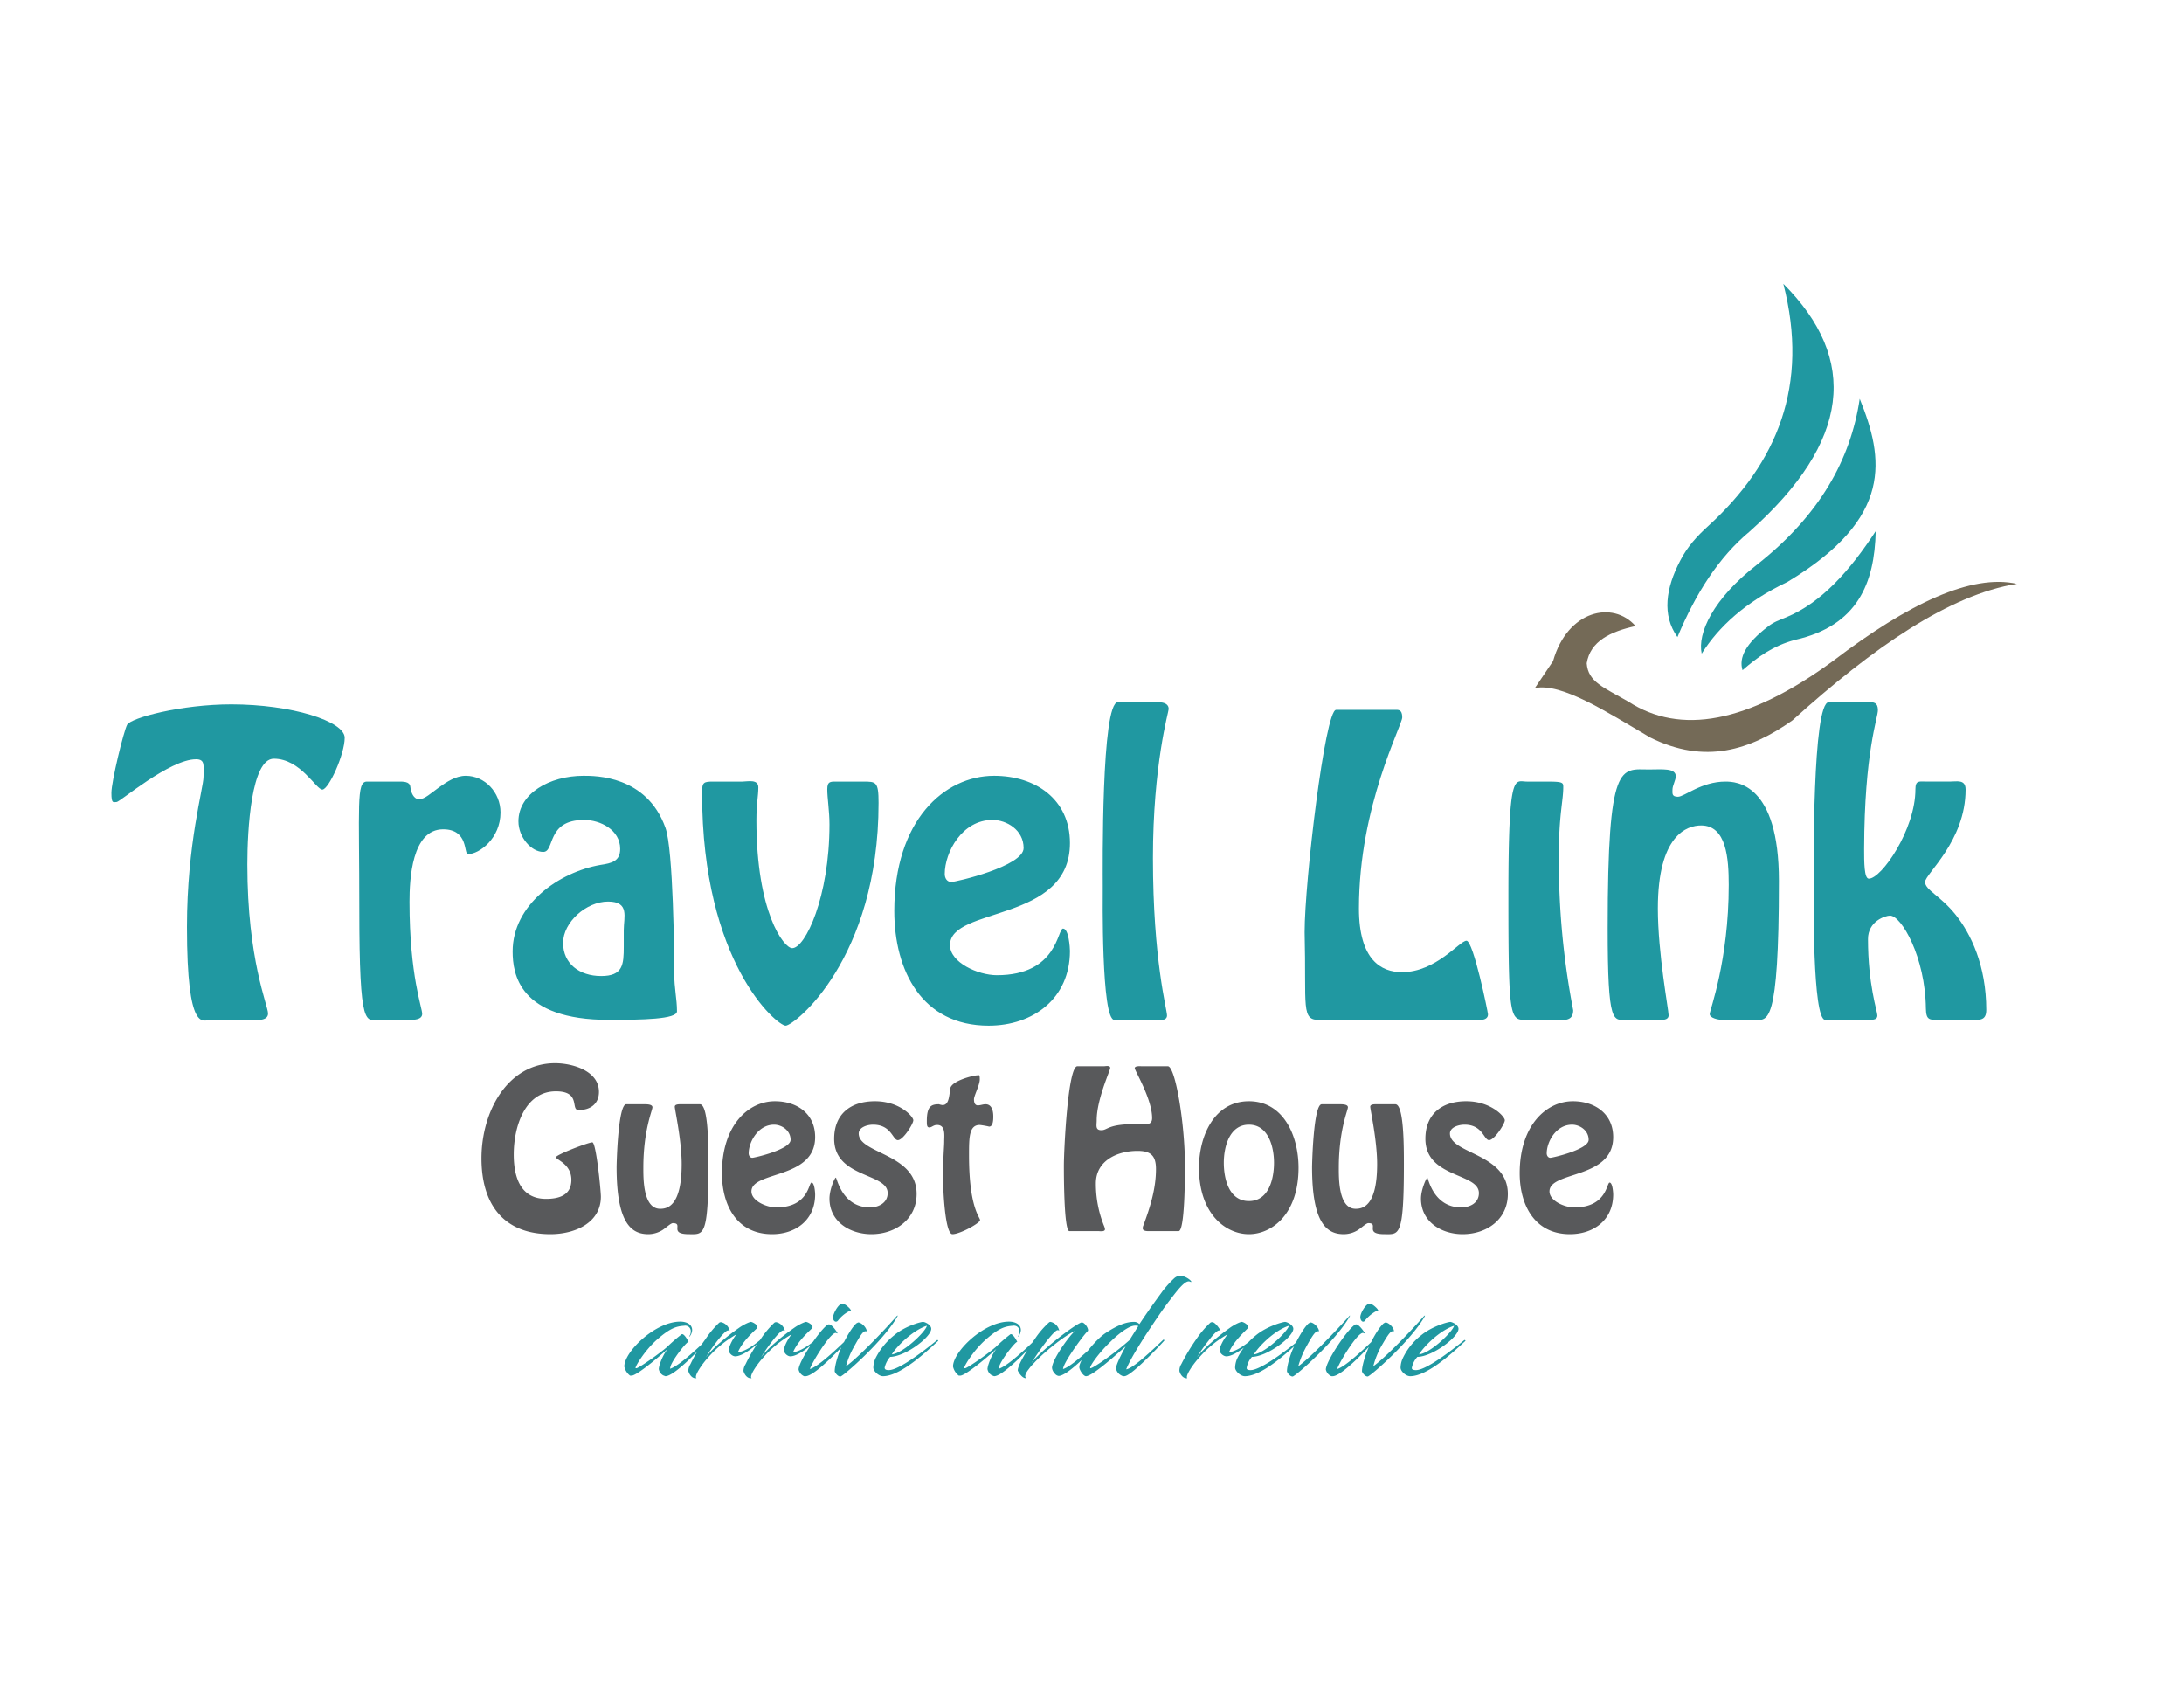
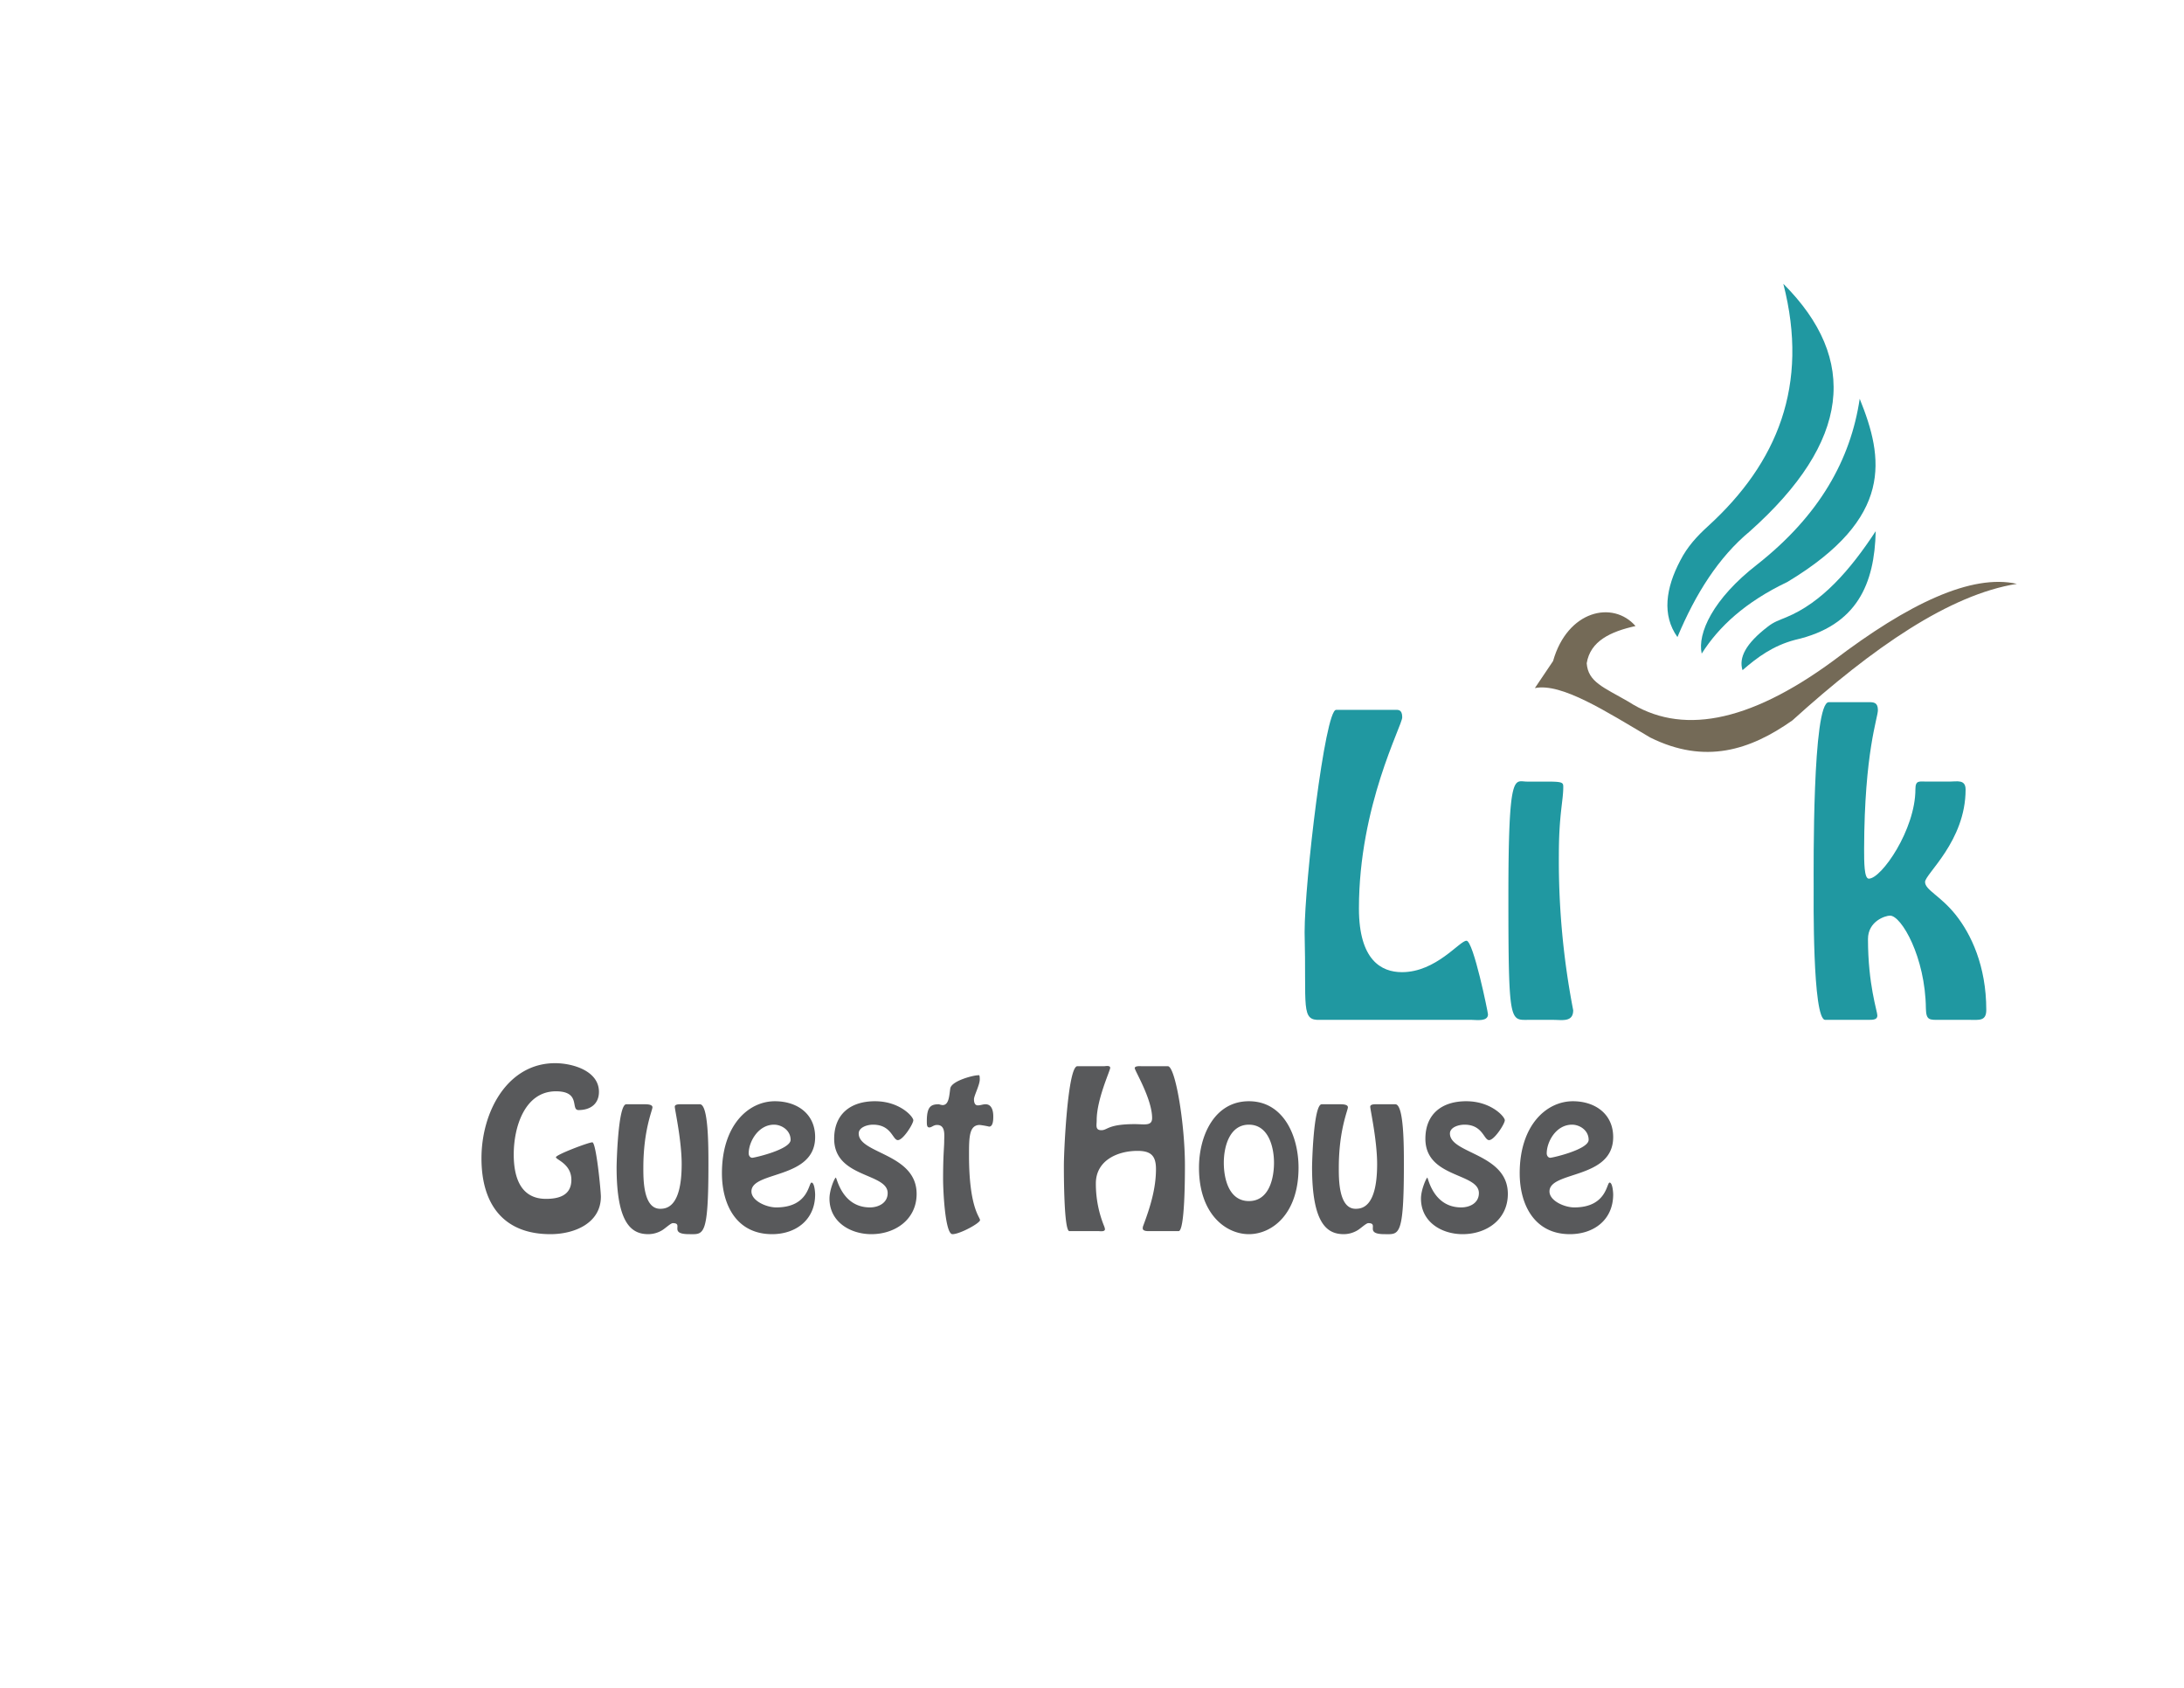
<svg xmlns="http://www.w3.org/2000/svg" id="Layer_1" data-name="Layer 1" viewBox="0 0 792 612">
  <defs>
    <style>.cls-1{fill:none;}.cls-2,.cls-5{fill:#2098a1;}.cls-3{fill:#58595b;}.cls-4{fill:#746a57;}.cls-4,.cls-5{fill-rule:evenodd;}</style>
  </defs>
  <rect class="cls-1" width="792" height="612" />
  <path class="cls-2" d="M677.4,369.8c2.1,0,3.4-.1,3.4-1.6s-3.4-11.2-3.4-27.7c0-6.5,6.3-8.5,8-8.5,4.1,0,12.8,15,13,33.7.1,4.3,1.3,4.1,5,4.1h10.9c3.4,0,6,.5,6-3.6,0-16.1-5.6-27.6-11.1-34.5s-11.1-9-11.1-11.9,14.7-14.8,14.7-33.5c0-3.8-3.1-2.9-5.8-2.9h-8.2c-2.8,0-4.2-.6-4.2,2.8,0,14.6-12.3,32.4-16.9,32.4-1.7,0-1.7-6.1-1.7-10.8.1-35.1,5-47.5,5-50.3s-1.5-2.9-3.3-2.9H663.2c-6,0-5.5,60.5-5.5,66.9,0,3.1-.5,48.3,4.2,48.3Z" />
-   <path class="cls-2" d="M636.4,369.8c4.5,0,8.7,2.8,8.7-50.4,0-35.5-15.6-36-19.4-36-8.7,0-14.9,5.5-17.2,5.5s-2-1.2-2-2.6,1.2-3.5,1.2-4.8c0-3.1-4.9-2.5-9.6-2.5-10.4,0-15.1-3.7-15.1,57.5,0,35.7,2,33.3,7,33.3h11.5c1.3,0,3.6.2,3.6-1.7s-3.9-22.4-3.9-38.7c0-26.7,10.6-30.1,15.7-30.1,9.2,0,10,12,10,21.6,0,27.5-6.9,45.4-6.9,46.8s3,2.1,4.7,2.1Z" />
  <path class="cls-2" d="M563.4,369.8c3.1,0,7.1.9,7.1-3.5a284.7,284.7,0,0,1-5.2-56.2c0-14.7,1.6-19.7,1.6-24.7,0-1.6-.1-2-5.8-2h-7.4c-4.5,0-6.7-4.5-6.7,41.7s.6,44.7,7.2,44.7Z" />
  <path class="cls-2" d="M533.8,369.8c1.6,0,5.8.7,5.8-2,0-.7-5.3-26.7-7.8-26.7s-11,11.4-23.4,11.4c-7.5,0-15.6-4.4-15.6-23.1,0-37.3,15.7-66.3,15.7-69.3s-1.6-2.7-2.6-2.7H484.5c-4,0-11.4,62.4-11.4,80.6.7,27.4-1.5,32.1,5.7,31.8Z" />
-   <path class="cls-2" d="M90.5,369.8c1.8,0,6.7.7,6.7-2.3s-7.5-19.4-7.5-54.1c0-12.5,1.4-38.3,9.6-38.3,9.7,0,15.3,11.2,17.6,11.2s8.1-12.8,8.1-18.8-19.3-12.1-41.1-12.1c-18.2,0-36.5,4.9-37.8,7.4s-5.7,20.6-5.7,24.7.7,3.3,1.9,3.3,19.2-15.5,28.8-15.5c3.4,0,2.7,2.4,2.7,6.4s-6,24.2-6,54.4c0,39.2,6,33.7,8.5,33.7Zm58,0c1.5,0,4.5,0,4.6-2.1s-4.6-13.8-4.6-40.7c0-8.1.8-26.3,12.2-26.3,9.3,0,7.4,9,9,9,4.1,0,11.8-5.7,11.8-15.1,0-7.3-5.7-13.3-12.6-13.3-3.6,0-6.9,2.2-9.7,4.2s-5.2,4.3-7.2,4.3-3-2.5-3.2-4.5-2.6-1.9-4.6-1.9H133c-3.8.1-2.7,8.5-2.7,45.9,0,44.8,2.4,40.5,7.4,40.5Zm77.7-26.6c0,6.6-.3,10.7-8.2,10.7s-13.8-4.5-13.8-12,8.4-15,16.3-15,5.7,5.6,5.7,10.4ZM185.9,345c0,8.1,2.3,24.8,34.9,24.8,12,0,24.7-.2,24.7-3.1,0-4.6-1-8.1-1-14s-.3-44.7-3.2-52.6c-6.8-18.9-25.4-18.8-29.7-18.8-12.4,0-23.6,6.5-23.6,16.5,0,5.8,4.7,11.1,9,11.1s1-11.6,14.8-11.6c5.9,0,13.1,3.6,13.1,10.5,0,4.5-3.1,5.2-7.1,5.8C202.7,316.2,185.9,328,185.9,345Zm118.2-61.6c-2.8,0-4.1-.3-4.1,2.8s.8,8,.8,12.7c0,26.4-8.8,44.9-13.5,44.9-3.1,0-13-13.1-13-46.4,0-5.9.7-8.8.7-11.9s-3.9-2.1-5.8-2.1H258.8c-3.7,0-4.2.2-4.2,4.1,0,61.7,27.2,84.4,30.3,84.4s33.7-24.1,33.7-80.8c0-7.7-.9-7.7-5.6-7.7Zm54.4,88.5c16.2,0,29.5-9.9,29.5-27.1,0-1-.4-8.1-2.5-8.1s-1.9,16.9-24,16.9c-6.8,0-17-4.6-17-10.9,0-14.1,43.5-8,43.5-37,0-16-12.6-24.4-27.5-24.4-18.1,0-36.2,16.2-36.2,49C324.3,351.9,334.3,371.9,358.5,371.9Zm1.4-74.6c5.1,0,11.3,3.6,11.3,10.2s-24.6,12.3-26.2,12.3-2.4-1.4-2.4-2.9C342.6,309,348.9,297.3,359.9,297.3Zm58.3,72.5c1.5,0,5,.7,5-1.6s-5.1-20-5.1-57.1c0-33.7,5.7-53.1,5.7-54,0-2.9-4.1-2.5-5.6-2.5H405.4c-6.1,0-5.5,60.5-5.5,66.9,0,3.1-.6,48.3,4.2,48.3Z" />
  <path class="cls-3" d="M570.1,407.8c2.7,0,6,2,6,5.5s-13.1,6.5-13.9,6.5-1.3-.8-1.3-1.6c0-4.1,3.3-10.4,9.2-10.4m-.8,39.7c8.7,0,15.7-5.2,15.7-14.4,0-.5-.2-4.3-1.3-4.3s-1,9-12.8,9c-3.6,0-9-2.4-9-5.8,0-7.5,23.1-4.3,23.1-19.7,0-8.5-6.7-13-14.6-13-9.6,0-19.3,8.7-19.3,26.1C551.1,436.9,556.5,447.5,569.3,447.5Zm-38.9,0c8.7,0,16.4-5.3,16.4-14.6,0-14.7-21-14.5-21-21.9,0-2.2,3-3.2,5.3-3.2,6.6,0,7,5.6,8.9,5.6s5.7-5.9,5.7-7.2-5-6.9-14-6.9-14.8,4.8-14.8,13.6c0,14.3,19.4,12.3,19.4,19.7,0,3.7-3.4,5.2-6.4,5.2-10.2,0-12-10.8-12.3-10.8s-2.3,4.3-2.3,7.6C515.3,443.1,522.8,447.5,530.4,447.5Zm-31-47.1c-.8,0-2.5-.1-2.5.9s2.5,12.2,2.5,20.8c0,15.5-5.4,16.2-7.8,16.2-6.2,0-6.1-10.9-6.1-14.9,0-13.6,3.3-20.8,3.3-21.9s-2-1.1-2.9-1.1h-6.6c-3,0-3.5,21.6-3.5,22.8,0,20.6,5.5,24.3,11.5,24.3a9.8,9.8,0,0,0,5.3-1.6c1.3-.9,2.9-2.4,3.6-2.4,4.1,0-1.7,4,5.9,4,5.2,0,7,1.3,7-25.2,0-6.8,0-21.9-3.1-21.9Zm-46.5,35.1c-7.3,0-9.1-8.2-9.1-13.9s2-13.8,9.1-13.8,9.1,8.1,9.1,13.8S460.2,435.5,452.9,435.5Zm0,12c8.3,0,18-7.2,18-24.1,0-11.6-5.5-24.1-18-24.1s-18.1,12.5-18.1,24.1C434.8,440.3,444.6,447.5,452.9,447.5Zm-25.5-1.1c2.3,0,2.3-20.3,2.3-23.8,0-15.3-3.5-36-6.2-36H414c-.4,0-2.5-.2-2.5.7s6.3,11.2,6.3,18.1c0,3-2.8,2.2-6.3,2.2-9.8,0-9.8,2.2-12.1,2.2s-1.7-1.8-1.7-3.6c0-7.6,4.9-18,4.9-19s-1.7-.6-2.2-.6h-9.7c-3.5,0-4.9,30.8-4.9,36,0,3.1,0,23.8,2,23.8h10.6c.5,0,2.3.3,2.3-.7a4.5,4.5,0,0,0-.3-1.1,40.7,40.7,0,0,1-3-15.5c0-8.3,7.8-11.8,15.1-11.8,4.8,0,6.7,1.7,6.7,6.6,0,7.1-2.1,13.8-4.6,20.5a2.5,2.5,0,0,0-.2,1c0,1.1,1.9,1,2.7,1Zm-72.9-56.5c-1.5,0-9.5,2-9.9,4.8s-.5,6-2.8,6a6.3,6.3,0,0,1-1.3-.3c-2.8,0-4.4.7-4.4,6.1,0,1.3,0,2.3.9,2.3s1.5-.9,2.8-.9c3.2,0,2.6,3.8,2.6,6s-.4,4.8-.4,13.6c0,4,.7,20,3.4,20s10-4,10-5.1-4-4.4-4-23.5c0-6.4,0-11,3.9-11a32,32,0,0,1,3.4.6c1.5,0,1.5-2.7,1.5-3.7s-.1-4.4-2.8-4.4c-1,0-1.8.4-2.8.4s-1.4-.9-1.4-2.2,2.1-5.2,2.1-7.2S355,389.9,354.5,389.9ZM316,447.5c8.6,0,16.4-5.3,16.4-14.6,0-14.7-21-14.5-21-21.9,0-2.2,3-3.2,5.2-3.2,6.7,0,7.1,5.6,9,5.6s5.6-5.9,5.6-7.2-4.9-6.9-13.9-6.9-14.8,4.8-14.8,13.6c0,14.3,19.4,12.3,19.4,19.7,0,3.7-3.5,5.2-6.4,5.2-10.2,0-12-10.8-12.4-10.8s-2.3,4.3-2.3,7.6C300.8,443.1,308.4,447.5,316,447.5Zm-35.3-39.7c2.7,0,6,2,6,5.5s-13.1,6.5-13.9,6.5-1.3-.8-1.3-1.6C271.5,414.1,274.9,407.8,280.7,407.8Zm-.7,39.7c8.6,0,15.6-5.2,15.6-14.4,0-.5-.2-4.3-1.3-4.3s-1,9-12.8,9c-3.6,0-9-2.4-9-5.8,0-7.5,23.1-4.3,23.1-19.7,0-8.5-6.6-13-14.6-13-9.6,0-19.2,8.7-19.2,26.1C261.8,436.9,267.1,447.5,280,447.5Zm-32.8-47.1c-.8,0-2.5-.1-2.5.9s2.5,12.2,2.5,20.8c0,15.5-5.4,16.2-7.8,16.2-6.2,0-6.1-10.9-6.1-14.9,0-13.6,3.3-20.8,3.3-21.9s-2-1.1-2.9-1.1h-6.6c-3,0-3.5,21.6-3.5,22.8,0,20.6,5.5,24.3,11.5,24.3a9.8,9.8,0,0,0,5.3-1.6c1.3-.9,2.9-2.4,3.6-2.4,4.1,0-1.7,4,5.9,4,5.2,0,7,1.3,7-25.2,0-6.8,0-21.9-3.1-21.9Zm-47.6,47.1c8.9,0,18.3-4.1,18.3-13.6,0-2.1-1.7-19.7-3.1-19.7s-13.2,4.5-13.2,5.4,5.6,2.4,5.6,8.2-4.8,6.9-9.2,6.9c-9.5,0-11.7-8.3-11.7-16.1,0-10,4-22.9,15.3-22.9,9.2,0,5.2,6.8,8.2,6.8,4.5,0,7.4-2.4,7.4-6.6,0-7.7-9.7-10.4-15.9-10.4-17.2,0-26.7,17.5-26.7,34.5S182.9,447.5,199.6,447.5Z" />
-   <path class="cls-2" d="M527.3,480.7c-.3,1.9-8.4,9.9-12.7,10.4,1.6-2.7,7.3-8.6,12.7-10.4M514,492c5.5-.1,14.9-7.2,14.9-10.2,0-1.4-2.3-2.5-3-2.5s-6.5,1.5-10.6,4.9a23.2,23.2,0,0,0-6.7,8.5,8.8,8.8,0,0,0-.7,3.2c0,1.3,1.9,3.1,3.5,3.1,6.5,0,16.3-9.4,20-12.8.1-.2-.2-.4-.4-.3-5,4.1-13.9,10.9-17.5,10.9q-1.7,0-1.5-.9A8.1,8.1,0,0,1,514,492Zm-20.1,5.2c0,.4,1.1,2,2.1,1.9s15.6-12.9,20.6-21.7c.3-.5.1-.5-.3-.1-4.3,4.9-13.9,15-18.3,18.1a31.3,31.3,0,0,1,2.8-7.1c1.8-3.1,3.3-5.7,4.2-5.6h.5c0-1.3-1.9-3.2-3.1-3.2l-.6.3c-1.4,1.2-3.2,4-4.9,7.5S493.9,495.2,493.9,497.2Zm2.5-24.5c-1.3.4-3.2,3.6-3.1,5s1.1,2,1.7,1.1a13.7,13.7,0,0,1,3.7-3.2,1.5,1.5,0,0,1,1.1-.1c.2,0-.1-.7-.6-1.2S497.5,472.6,496.4,472.7Zm-13,26.3c3-.2,10.9-8.2,15.1-12.9.2-.1-.1-.5-.4-.3-3,2.9-10.2,9.8-13.2,10.6.6-2.1,7.3-13.3,9.4-13.1.4.1.6.3.6.1s-2-3.2-3.1-3.2a1.1,1.1,0,0,0-.7.3c-3.2,2.5-10.3,13.3-10.3,16.1a3.4,3.4,0,0,0,2,2.4Zm-16.7-1.8c0,.4,1.1,2,2.1,1.9s15.6-12.9,20.6-21.7c.3-.5.1-.5-.2-.1-4.4,4.9-14,15-18.4,18.1a33.7,33.7,0,0,1,2.9-7.1c1.7-3.1,3.2-5.7,4.2-5.6h.4c0-1.3-1.9-3.2-3.1-3.2l-.6.3c-1.4,1.2-3.1,4-4.9,7.5S466.7,495.2,466.7,497.2Zm.7-16.5c-.3,1.9-8.5,9.9-12.7,10.4C456.3,488.4,461.9,482.5,467.4,480.7ZM454,492c5.5-.1,15-7.2,15-10.2,0-1.4-2.3-2.5-3-2.5s-6.5,1.5-10.6,4.9a24.7,24.7,0,0,0-6.8,8.5,8.8,8.8,0,0,0-.7,3.2c0,1.3,2,3.1,3.5,3.1,6.6,0,16.3-9.4,20-12.8.2-.2-.2-.4-.3-.3-5,4.1-14,10.9-17.6,10.9-1.1,0-1.5-.3-1.4-.9A7.9,7.9,0,0,1,454,492Zm-20.2-6.4a71.4,71.4,0,0,0-5.4,9,4.4,4.4,0,0,0-.7,2.5c.3,1.4,1.5,2.9,2.9,2.6-1-.5,1.9-4.9,4.4-7.6a37.9,37.9,0,0,1,10.2-8.3c-1.3,1.5-2.9,4.4-2.9,5.7s1.5,2.3,2.4,2.3c3.4,0,9.3-5.5,10.2-6.6h-.4c-3.1,2.7-6.5,4.9-8.8,5.1,1.6-3.9,5.7-7.5,6.7-8.6s-1.6-2.5-2.2-2.4-2.5.9-4.4,2.3c-4.2,3-9.1,7.1-11.7,10.5a52.4,52.4,0,0,1,4.1-5.9c1.4-1.9,3.1-3.8,3.9-3.8s.5.3.5.1-1.8-3.1-3-3.1a1.1,1.1,0,0,0-.7.2A34.4,34.4,0,0,0,433.8,485.6Zm-24.2.3c-5.7,5.1-13.6,10.5-14.2,10.2s2.9-5.4,7.3-9.6c2.7-2.7,6-5.2,8-5.7a3.7,3.7,0,0,1,2.1,0Zm1.5-6.6c-3,0-6.3,1.5-10.1,4s-9.6,9.7-9.6,12.4c0,1.1,1.5,3.3,2.4,3.3,2.6,0,12.7-9.4,14.4-10.8-2.4,4.4-3.5,7-3.5,8a3.5,3.5,0,0,0,1.9,2.5,1.8,1.8,0,0,0,1.6.2c2.8-.9,11.6-10.1,14-12.8.1-.1-.1-.5-.4-.3-2.2,2.1-10.8,10.5-13.4,10.7,1.2-3.1,5.1-9.6,9.5-16.1,2.4-3.6,4.4-6.5,6.5-9.2s5.4-7.3,7.1-6.5-1.1-2.3-3.9-2.1a3.6,3.6,0,0,0-1.8.9,39.3,39.3,0,0,0-4.1,4.5c-2.4,3.3-5.4,7.4-8.5,12.1A2.7,2.7,0,0,0,411.1,479.3Zm-16.7,3.4c.7-.5-.9-3.2-2.1-3.2s-10.3,6.6-15.8,12a19.5,19.5,0,0,0-2.5,2.8,89.7,89.7,0,0,1,5.6-8.1c1.5-1.9,3.3-3.9,3.9-3.9s.6.3.6.1a4.1,4.1,0,0,0-3.1-3.1.8.8,0,0,0-.6.2,31.6,31.6,0,0,0-5.2,6.1,61.7,61.7,0,0,0-4.7,7.5c-1.2,2.2-1.5,3.6-1.4,3.9s1.6,3,3.1,2.7c-.8-.4-.4-1.7.9-3.3a16.8,16.8,0,0,1,1.8-2.1c3.6-3.9,10.8-9.8,14.9-11.7-2.6,2.4-8.3,10.6-8.3,13.4a3.2,3.2,0,0,0,.9,1.9,2.2,2.2,0,0,0,1.5,1c3,0,11-8.1,15.2-12.8.2-.1-.1-.5-.4-.3-3.1,3-10.1,9.7-13.2,10.6C385.6,494,393.2,483.7,394.4,482.7Zm-35.9,11.9a7.4,7.4,0,0,0-.4,1.8,3.2,3.2,0,0,0,1.6,2.3l.8.3c3,0,11-8.2,15.3-12.9.1-.1-.1-.5-.4-.3-3,2.9-10.1,9.6-13.2,10.5a5.1,5.1,0,0,1,.5-1.7c1.5-3.1,5.9-8.5,6.2-8s-1.5-3.3-2.5-2.8a60.4,60.4,0,0,0-5.3,4.6c-2.5,2.2-9.4,7.1-11,7.7h-.4c-.4-.3,3.3-6.5,7.9-10.5s6.8-4.7,9.7-4.9a2,2,0,0,1,2.4,2.1,3,3,0,0,1-.6,1.8h.2a4.1,4.1,0,0,0,.9-2.3c0-2.4-2.5-3.1-4.3-3.1-9.1,0-20.3,10.9-20.3,16.3a5.6,5.6,0,0,0,2.1,3.3h.5c2.1,0,11.6-8.2,13.1-9.7A19,19,0,0,0,358.5,494.6Zm-22.4-13.9c-.2,1.9-8.4,9.9-12.7,10.4C325,488.4,330.7,482.5,336.1,480.7ZM322.8,492c5.5-.1,14.9-7.2,14.9-10.2,0-1.4-2.2-2.5-3-2.5s-6.5,1.5-10.5,4.9a24.7,24.7,0,0,0-6.8,8.5,8.8,8.8,0,0,0-.7,3.2c0,1.3,2,3.1,3.5,3.1,6.5,0,16.3-9.4,20-12.8.1-.2-.2-.4-.4-.3-4.9,4.1-13.9,10.9-17.5,10.9-1.1,0-1.5-.3-1.5-.9A9.1,9.1,0,0,1,322.8,492Zm-20.1,5.2c0,.4,1.1,2,2.1,1.9s15.6-12.9,20.6-21.7c.3-.5.1-.5-.3-.1-4.3,4.9-13.9,15-18.3,18.1a28.7,28.7,0,0,1,2.9-7.1c1.7-3.1,3.2-5.7,4.1-5.6h.5c0-1.3-1.9-3.2-3.1-3.2l-.6.3c-1.4,1.2-3.1,4-4.9,7.5S302.7,495.2,302.7,497.2Zm2.5-24.5c-1.3.4-3.1,3.6-3.1,5s1.1,2,1.8,1.1a12.4,12.4,0,0,1,3.7-3.2,1.2,1.2,0,0,1,1-.1c.2,0-.1-.7-.6-1.2S306.3,472.6,305.2,472.7Zm-13,26.3c3.1-.2,10.9-8.2,15.2-12.9.1-.1-.1-.5-.5-.3-3,2.9-10.2,9.8-13.2,10.6.6-2.1,7.4-13.3,9.4-13.1.4.1.6.3.6.1s-1.9-3.2-3.1-3.2a1.1,1.1,0,0,0-.7.3c-3.2,2.5-10.3,13.3-10.3,16.1a3.4,3.4,0,0,0,2,2.4Zm-16.4-13.4a53.6,53.6,0,0,0-5.4,9,4.8,4.8,0,0,0-.8,2.5c.4,1.4,1.5,2.9,3,2.6-1.1-.5,1.8-4.9,4.3-7.6a39.5,39.5,0,0,1,10.2-8.3c-1.3,1.5-2.8,4.4-2.8,5.7s1.4,2.3,2.3,2.3c3.4,0,9.3-5.5,10.2-6.6h-.4c-3,2.7-6.4,4.9-8.8,5.1,1.6-3.9,5.7-7.5,6.8-8.6s-1.7-2.5-2.2-2.4-2.5.9-4.4,2.3c-4.3,3-9.2,7.1-11.8,10.5a69.9,69.9,0,0,1,4.1-5.9c1.5-1.9,3.2-3.8,3.9-3.8s.6.3.6.1a4.1,4.1,0,0,0-3.1-3.1,1.1,1.1,0,0,0-.7.2A34.7,34.7,0,0,0,275.8,485.6Zm-20,0a53.6,53.6,0,0,0-5.4,9,4.8,4.8,0,0,0-.8,2.5c.4,1.4,1.5,2.9,3,2.6-1.1-.5,1.8-4.9,4.3-7.6a39.5,39.5,0,0,1,10.2-8.3c-1.3,1.5-2.8,4.4-2.8,5.7s1.4,2.3,2.3,2.3c3.4,0,9.3-5.5,10.2-6.6h-.4c-3,2.7-6.4,4.9-8.8,5.1,1.6-3.9,5.7-7.5,6.8-8.6s-1.7-2.5-2.2-2.4-2.5.9-4.4,2.3c-4.3,3-9.2,7.1-11.8,10.5a69.9,69.9,0,0,1,4.1-5.9c1.5-1.9,3.2-3.8,3.9-3.8s.6.3.6.1a4.1,4.1,0,0,0-3.1-3.1,1.1,1.1,0,0,0-.7.2A34.7,34.7,0,0,0,255.8,485.6Zm-16.5,9a7.4,7.4,0,0,0-.4,1.8,3.2,3.2,0,0,0,1.6,2.3l.8.3c3,0,11-8.2,15.3-12.9.1-.1-.1-.5-.4-.3-3,2.9-10.1,9.6-13.2,10.5a5.1,5.1,0,0,1,.5-1.7c1.5-3.1,5.9-8.5,6.2-8s-1.5-3.3-2.5-2.8a60.4,60.4,0,0,0-5.3,4.6c-2.5,2.2-9.4,7.1-11,7.7h-.4c-.4-.3,3.3-6.5,7.9-10.5s6.8-4.7,9.7-4.9a2,2,0,0,1,2.4,2.1,3,3,0,0,1-.6,1.8h.2a4.1,4.1,0,0,0,.9-2.3c0-2.4-2.5-3.1-4.3-3.1-9.1,0-20.3,10.9-20.3,16.3a5.6,5.6,0,0,0,2.1,3.3h.5c2.1,0,11.6-8.2,13.1-9.7A19,19,0,0,0,239.3,494.6Z" />
  <path class="cls-4" d="M664.8,239.6c27.3-20.8,50.2-31.6,66.6-27.9-24.4,3.9-52.1,23-81.4,49.5-15.3,10.8-31.7,16.1-51.6,6.2-15.8-9.3-32.1-19.9-41.8-17.9l6.6-9.8c5.2-18.4,21.7-22.1,29.9-12.7-9,2-16.4,5.4-17.7,13.5.5,6.8,6.1,8.7,15.1,13.9,18.7,12.1,43.1,8.1,74.3-14.8" />
  <path class="cls-5" d="M646.7,102.9c9.5,36.9-2.3,65-27.1,87.7-4.2,3.8-7.7,7.6-10.3,12.7-5.2,9.9-6.7,19.7-1,27.7,6.6-15.8,15-29,26.2-38.3,36.6-32.6,39.6-62.4,12.2-89.8" />
  <path class="cls-5" d="M617.1,237c-1.6-7.3,4-19.8,20.1-32.3,22.6-17.8,33.9-38,37.2-60.1,8.7,21.5,12.5,43.1-26.2,66.4-15.3,7.3-24.9,16.2-31.1,26" />
  <path class="cls-5" d="M631.9,243c5.4-4.7,11.1-8.9,19.1-11,22.5-5.1,28.8-20.4,29.2-39.4-9.3,14.2-19.6,25.9-32.4,31.2-2.6,1.1-4.4,1.6-6.7,3.4-8.1,6.2-10.6,11.3-9.2,15.8" />
</svg>